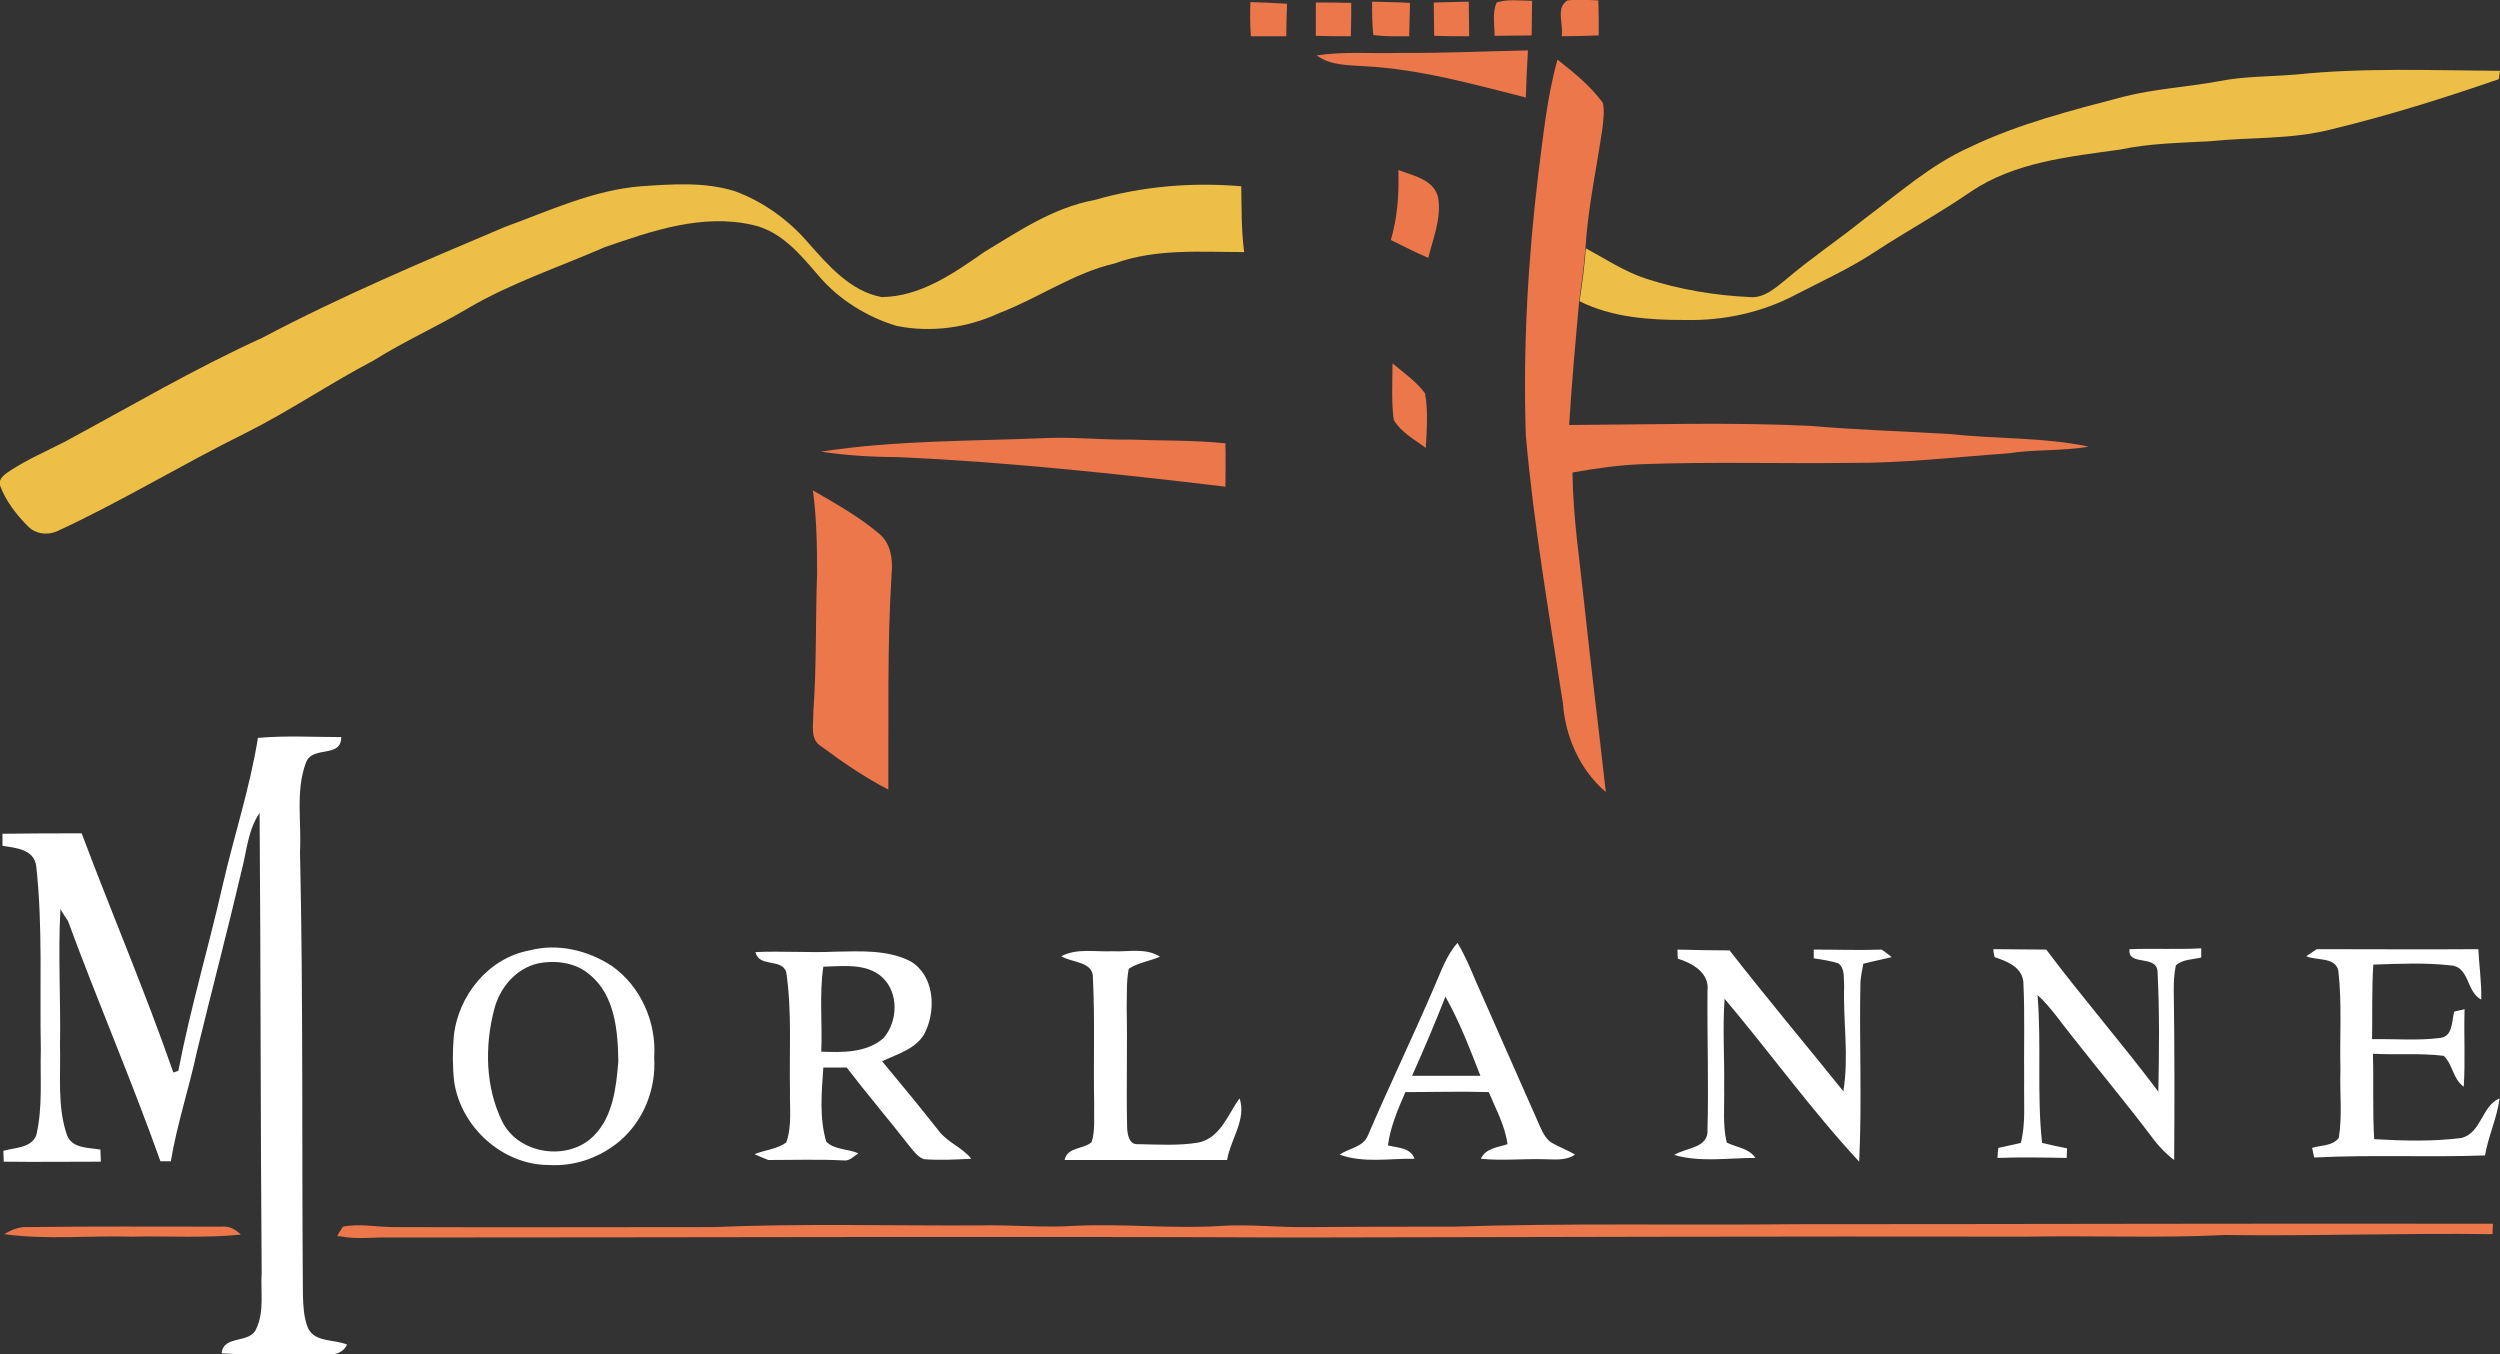
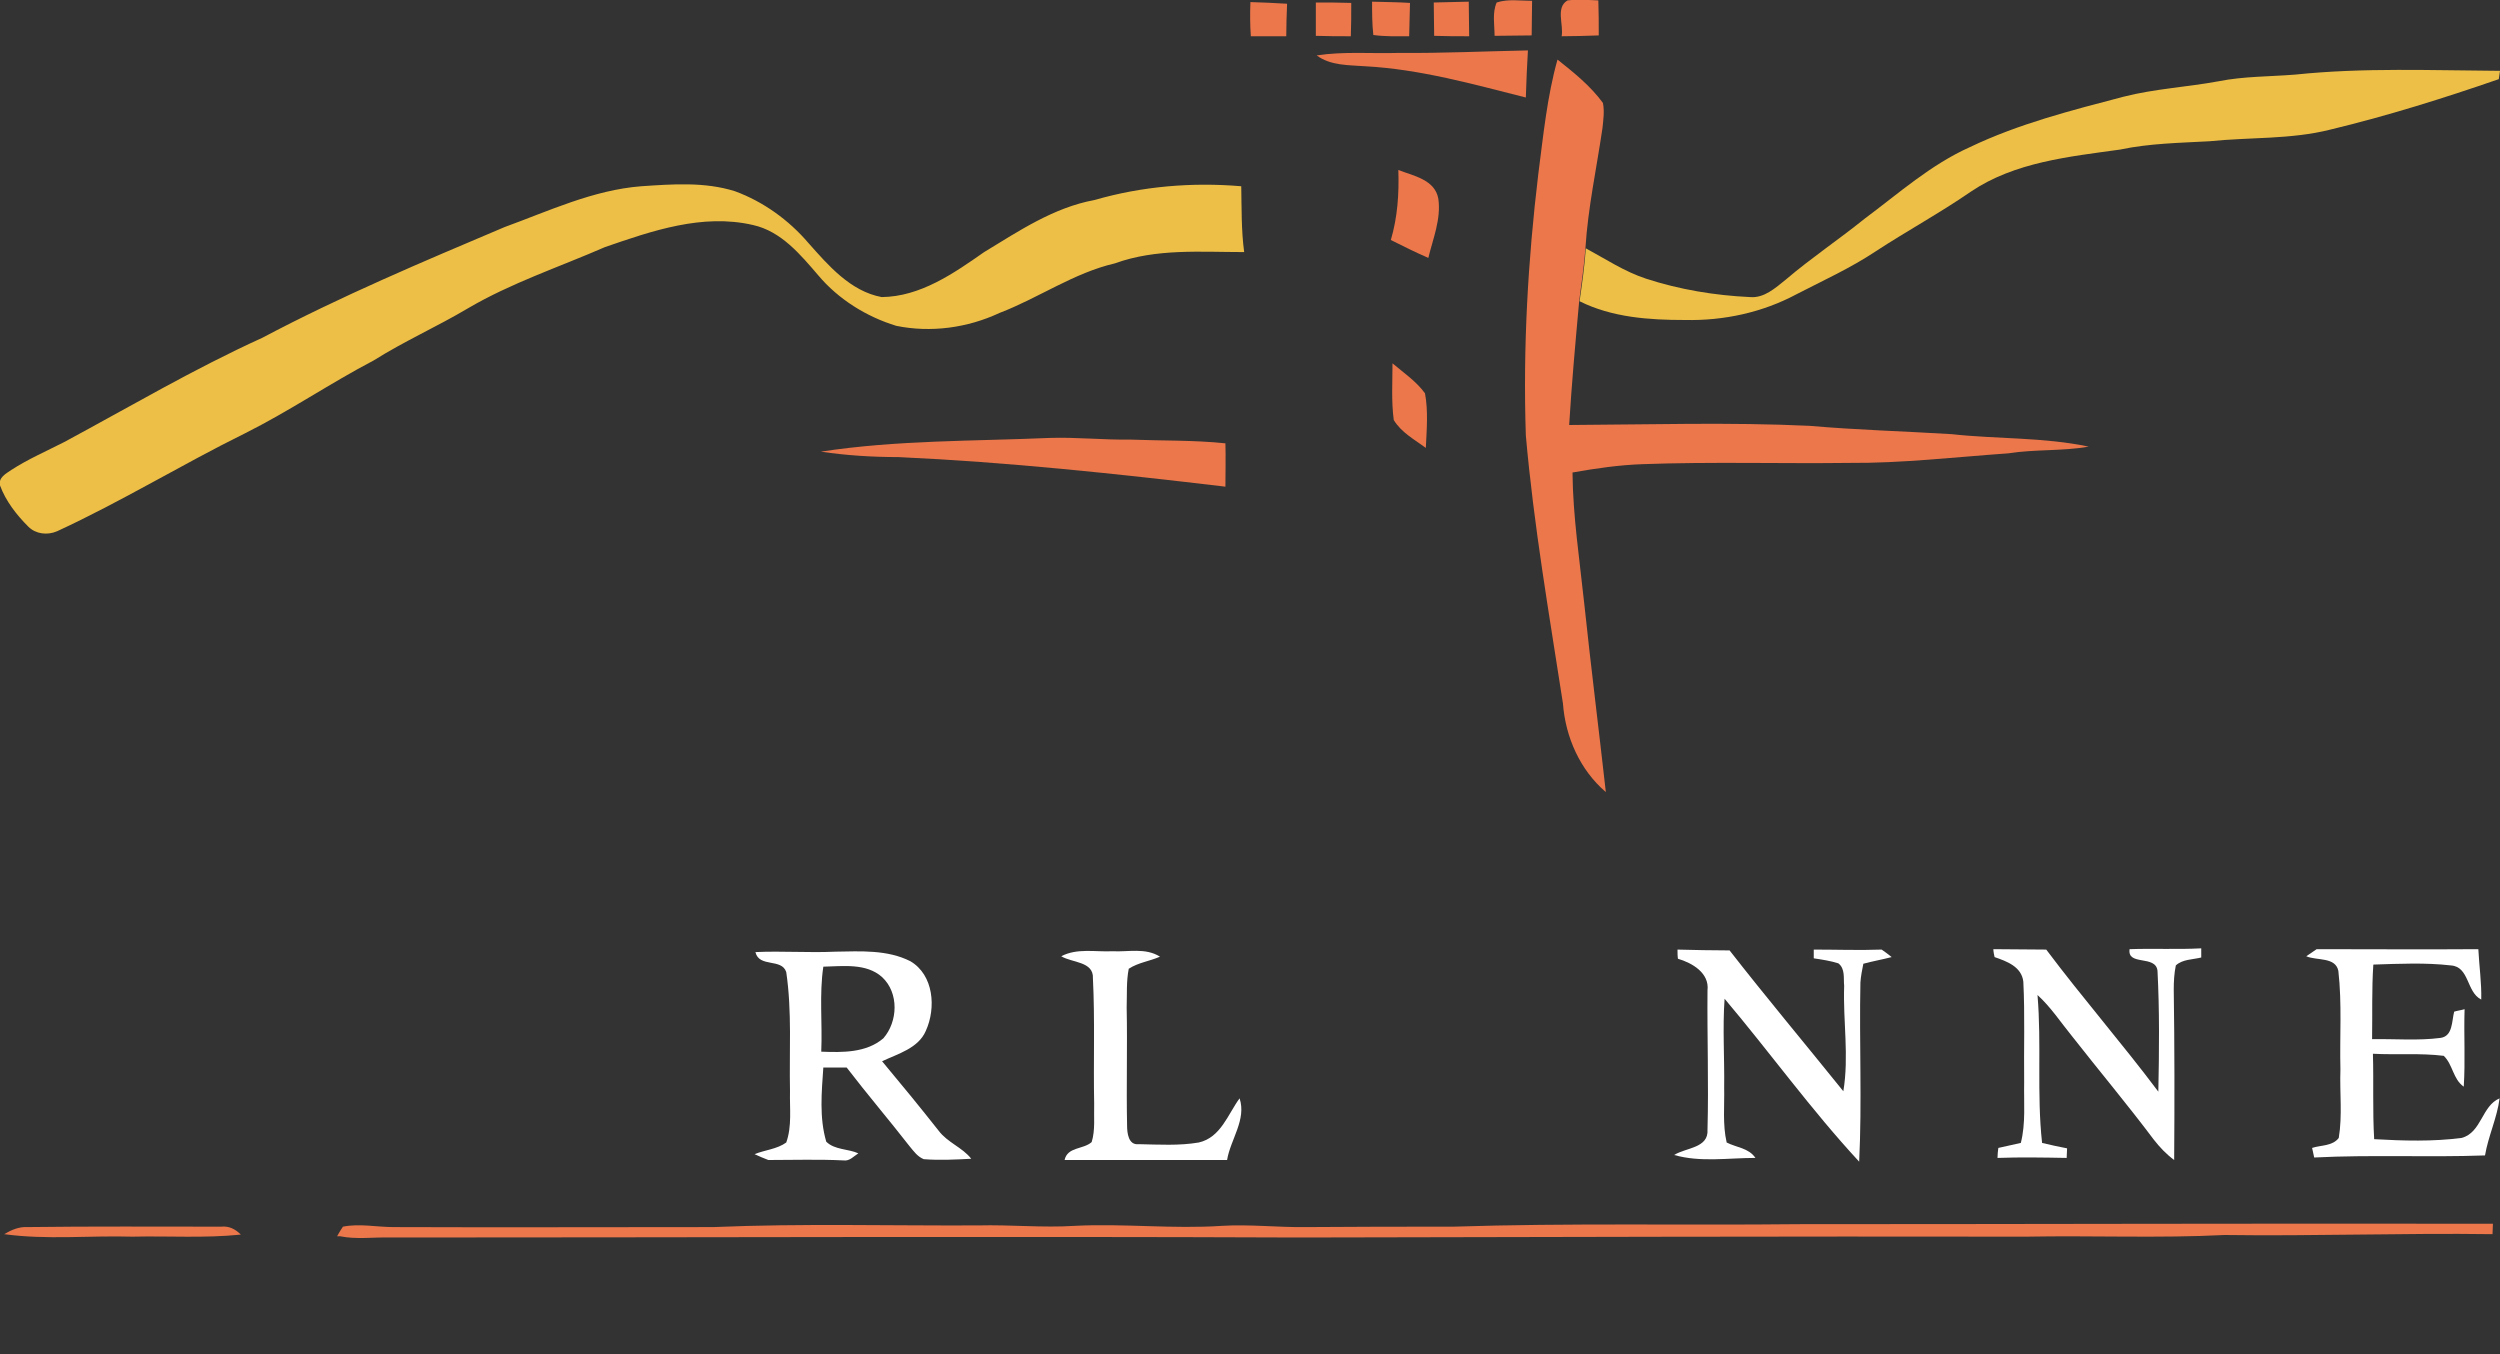
<svg xmlns="http://www.w3.org/2000/svg" xmlns:xlink="http://www.w3.org/1999/xlink" version="1.1" id="Calque_1" x="0px" y="0px" viewBox="0 0 600 325" style="enable-background:new 0 0 600 325;" xml:space="preserve">
  <rect x="0" y="0" width="600" height="325" fill="#333333" stroke="none" />
  <style type="text/css">
	.st0{fill:#EC774B;}
	.st1{fill:#EDBF47;}
	.st2{fill:#495052;}
	.st3{fill:#F2D27F;stroke:#F9F9F9;stroke-width:2.135;}
	.st4{fill:#EC774B;stroke:#F9F9F9;stroke-width:2.135;stroke-miterlimit:10;}
	.st5{opacity:0.3;}
	.st6{fill:#F9F9F9;}
	.st7{opacity:0.5;}
	.st8{fill:#90C5FF;}
	.st9{opacity:0.3;fill:#FFFFFF;}
	.st10{fill:#B17F49;}
	.st11{opacity:0.3;enable-background:new    ;}
	.st12{fill:#5C6466;}
	.st13{clip-path:url(#SVGID_00000087376730095671913780000004079036889850174597_);}
	.st14{fill:#EDF3F3;}
	.st15{fill:#CDD1D1;}
	.st16{opacity:0.2;}
	.st17{fill:#231F20;}
	.st18{fill:#058789;}
	.st19{fill:#FFFFFF;}
	.st20{fill:#243239;}
	.st21{fill:#7C5933;}
	.st22{fill:#EBEBEB;}
	.st23{fill:#85CBCB;}
	.st24{fill:#E6E2CF;}
	.st25{fill-rule:evenodd;clip-rule:evenodd;fill:#EDBF47;}
	.st26{fill:#EF8B66;}
	.st27{fill:#F0C962;}
	.st28{fill:#343D50;}
	.st29{fill:#DB9135;}
	.st30{fill:#FCB54A;}
	.st31{fill:#FDD261;}
	.st32{fill:#F59326;}
	.st33{fill:#39C0C3;}
	.st34{fill:url(#SVGID_00000056429943344541243710000005289944849954536639_);}
	.st35{fill:url(#SVGID_00000124864543587681540200000006113418048707196849_);}
	.st36{fill:#E7D4B6;}
	.st37{fill:#FFECD0;}
	.st38{display:none;}
	.st39{display:inline;}
	.st40{fill:#003DA5;}
	.st41{fill-rule:evenodd;clip-rule:evenodd;fill:#003DA5;}
	.st42{fill:url(#SVGID_00000038397585739688165400000007365758255326313406_);}
	.st43{fill:url(#SVGID_00000052799731575035077760000018172250642537817020_);}
	.st44{display:none;fill:#7C5933;}
</style>
  <g>
    <defs>
-       <rect id="SVGID_1_" x="700" y="0" width="180" height="180" />
-     </defs>
+       </defs>
    <clipPath id="SVGID_00000161605386430292706830000016740927317032869524_">
      <use xlink:href="#SVGID_1_" style="overflow:visible;" />
    </clipPath>
    <g style="clip-path:url(#SVGID_00000161605386430292706830000016740927317032869524_);">
      <g>
        <path class="st1" d="M764.6,50.5c10.4-3,21.3-3.9,32.1-3.1c0.1,4.8,0,9.6,0.6,14.4c-9.5,0-19.2-0.8-28.3,2.4     c-9,2.1-16.6,7.6-25.2,10.9c-7,3.3-15,4.4-22.6,2.8c-6.6-2-12.6-5.8-17.1-11.1c-3.9-4.6-8.1-9.6-14.3-11.1     c-11-2.6-22.1,1.3-32.4,4.9c-10,4.4-20.5,7.9-30,13.4c-6.7,4-14,7.2-20.6,11.4c-9.6,5-18.5,11.2-28.2,16     c-13.9,6.9-27.1,15-41.1,21.5c-2.1,0.9-4.6,0.7-6.3-1c-2.6-2.6-5-5.6-6.2-9c-0.3-1.7,1.3-2.6,2.5-3.4c3.6-2.4,7.7-4.1,11.6-6.1     c14.4-7.7,28.4-16.1,43.3-22.8c17.2-9.1,35.2-16.7,53.1-24.2c9.8-3.5,19.4-8.1,29.9-9c6.8-0.5,13.9-1,20.5,1.1     c6.2,2.3,11.8,6.3,16.1,11.4c4.4,4.9,9.2,10.6,16,11.8c8.5-0.1,15.7-5.2,22.4-9.9C748.1,57.3,755.7,52.2,764.6,50.5L764.6,50.5z" />
      </g>
    </g>
  </g>
  <g>
    <g>
      <path class="st0" d="M300.1,0.5c2.9,0.1,5.9,0.2,8.8,0.4c-0.1,2.6-0.2,5.2-0.2,7.8c-2.8,0-5.7,0-8.5,0C300,6,300,3.2,300.1,0.5    L300.1,0.5z" />
      <path class="st0" d="M315.8,0.6c2.8,0,5.7,0,8.5,0.1c0,2.7,0,5.3-0.1,8c-2.8,0-5.6,0-8.4-0.1C315.8,5.9,315.8,3.2,315.8,0.6    L315.8,0.6z" />
      <path class="st0" d="M329.3,0.4c3,0.1,6.1,0.1,9.1,0.3c-0.1,2.7-0.1,5.4-0.2,8c-2.9,0-5.7,0.1-8.6-0.3    C329.3,5.8,329.3,3.1,329.3,0.4L329.3,0.4z" />
      <path class="st0" d="M344.1,0.6c2.8-0.1,5.6-0.1,8.4-0.2c0,2.8,0.1,5.5,0.1,8.3c-2.8,0-5.6,0-8.4-0.1    C344.2,5.9,344.1,3.3,344.1,0.6L344.1,0.6z" />
      <path class="st0" d="M359.2,0.6c2.7-0.9,5.7-0.4,8.5-0.4c0,2.8-0.1,5.6-0.1,8.3c-3,0-6,0.1-8.9,0.1C358.7,6,358.1,3.1,359.2,0.6    L359.2,0.6z" />
      <path class="st0" d="M374.8,8.7c0.5-2.8-1.5-6.9,1.4-8.6c2.4-0.3,4.9-0.1,7.4,0c0.1,2.8,0.1,5.6,0.1,8.4    C380.6,8.6,377.7,8.7,374.8,8.7L374.8,8.7z" />
      <path class="st0" d="M316,13.3c6.5-1,13.1-0.4,19.7-0.6c10.3,0.1,20.7-0.4,31-0.6c-0.2,3.7-0.4,7.5-0.5,11.3    c-12.7-3.2-25.4-6.8-38.6-7.5C323.7,15.6,319.4,15.8,316,13.3L316,13.3z" />
      <path class="st0" d="M369.2,41.7c1.2-9.2,2.1-18.5,4.6-27.4c3.9,3.1,7.9,6.3,10.9,10.4c0.4,2,0.1,4-0.1,6    c-1.4,9.6-3.5,19.2-4.1,28.9c-0.3,4.3-1,8.5-1.5,12.7c-0.9,9.9-1.8,19.8-2.4,29.7c19.2-0.1,38.5-0.7,57.7,0.2    c11.4,1,22.8,1.3,34.1,2c10.9,1.2,22.1,0.7,32.9,3c-6.4,1.1-12.9,0.6-19.3,1.6c-12.8,0.9-25.5,2.4-38.3,2.3    c-16.5,0.2-33-0.3-49.5,0.3c-5.6,0.2-11.2,1-16.8,2c0.1,10.5,1.7,20.9,2.8,31.3c1.6,15.1,3.5,30.2,5.2,45.4    c-6.2-5.3-9.7-13.2-10.3-21.3c-3.3-21.4-7-42.7-8.9-64.3C365.5,83.4,366.7,62.5,369.2,41.7L369.2,41.7z" />
      <path class="st1" d="M550.9,17.9c16.3-1.7,32.8-1,49.1-0.9c-0.1,0.5-0.2,1.5-0.3,2c-13.3,4.6-26.7,8.8-40.4,12.1    c-9.5,2.4-19.3,1.8-29,2.8c-7.2,0.4-14.4,0.5-21.5,2c-12.2,1.7-25.3,3-35.8,10.1c-7.4,5.1-15.3,9.4-22.8,14.3c-6,4-12.6,7-19,10.3    c-8.2,4.4-17.5,6.4-26.8,6.2c-8.6,0-17.5-0.6-25.3-4.5c0.6-4.2,1.2-8.4,1.5-12.7c4.8,2.6,9.3,5.6,14.5,7.3c8,2.6,16.4,4,24.9,4.4    c3.4,0.3,6.1-2.2,8.6-4.2c6.1-5.2,12.7-9.6,18.9-14.6c8.2-6.1,15.9-13,25.3-17.2c11.7-5.6,24.3-8.8,36.9-12.1    c7.5-1.9,15.2-2.3,22.8-3.7C538.5,18.3,544.7,18.4,550.9,17.9L550.9,17.9z" />
      <path class="st0" d="M335.6,40.8c3.6,1.4,8.8,2.3,9.6,6.9c0.7,4.9-1.3,9.6-2.4,14.2c-3-1.3-6-2.8-9-4.3    C335.4,52.2,335.8,46.5,335.6,40.8L335.6,40.8z" />
      <path class="st1" d="M262.7,48c11.4-3.3,23.4-4.3,35.2-3.3c0.1,5.3,0,10.6,0.7,15.8c-10.4,0-21.1-0.9-31,2.7    c-9.9,2.3-18.3,8.3-27.7,11.9c-7.7,3.6-16.5,4.8-24.8,3.1c-7.2-2.2-13.9-6.4-18.7-12.1c-4.3-5-8.9-10.6-15.7-12.1    c-12.1-2.8-24.2,1.4-35.5,5.3c-11,4.8-22.5,8.6-32.9,14.7c-7.4,4.4-15.3,7.9-22.6,12.5c-10.5,5.5-20.3,12.2-30.9,17.5    c-15.2,7.5-29.7,16.4-45.1,23.5c-2.3,1-5.1,0.7-6.9-1.1c-2.8-2.8-5.4-6.1-6.8-9.9c-0.4-1.9,1.4-2.8,2.7-3.7    c4-2.6,8.4-4.5,12.7-6.7c15.8-8.5,31.2-17.6,47.5-25c18.9-10,38.6-18.3,58.2-26.6c10.7-3.9,21.3-8.9,32.8-9.8    c7.5-0.5,15.2-1.1,22.5,1.2c6.8,2.5,12.9,6.9,17.6,12.4c4.8,5.4,10.1,11.6,17.6,13c9.3-0.1,17.3-5.7,24.6-10.8    C244.6,55.4,252.9,49.8,262.7,48L262.7,48z" />
      <path class="st0" d="M334.2,87.2c2.7,2.3,5.7,4.3,7.8,7.2c0.8,4.3,0.4,8.7,0.2,13.1c-2.7-2-5.9-3.7-7.7-6.7    C333.9,96.3,334.2,91.7,334.2,87.2L334.2,87.2z" />
      <path class="st0" d="M197,108.4c18.2-2.8,36.6-2.5,55-3.3c6.4-0.2,12.8,0.5,19.2,0.4c7.6,0.3,15.3,0.1,22.9,0.9    c0.1,3.5,0,6.9,0,10.4c-26.1-3.1-52.2-5.9-78.5-7.1C209.3,109.7,203.1,109.3,197,108.4L197,108.4z" />
-       <path class="st0" d="M195.1,117.7c5.5,3.2,11.1,6.3,15.9,10.4c2.8,2.3,3.3,6.1,3,9.4c-1.1,17.3-0.7,34.7-0.8,52    c-5.6-2.9-10.9-6.5-16-10.3c-3-1.7-1.9-5.5-2-8.3c0.8-11.1,0.5-22.2,0.9-33.3C196.1,131,196,124.4,195.1,117.7L195.1,117.7z" />
    </g>
-     <path class="st19" d="M61.9,177.1c6.6-0.6,13.3-0.2,20-0.2c0,5.2-7,1.9-8.5,6.2c-2.5,6.8-1,14.2-1.4,21.3   c0.8,35.5,0.4,71.1,0.7,106.6c0.1,2.6,0.2,5.2,1.2,7.7c1.6,3.5,6.3,2.7,9.4,4c-1.6,3.2-5.1,2.3-8,2.3c-7.4-0.2-14.7,0.3-22.1-0.2   c0.4-4.5,6.8-2.2,8.3-5.9c2-4.2,1-9,1.3-13.5c-0.3-36.8-0.2-73.5-0.5-110.3c-2.8,4.1-3.1,9.2-4.3,13.8   c-3.4,14.5-7.2,28.9-10.7,43.3c-1.9,8.9-4.8,17.5-6.3,26.5c-0.6,0-1.9,0-2.5,0c-6.9-19.4-15.1-38.4-22.2-57.7   c-0.5-0.7-1.4-2.1-1.8-2.8c-0.6,10.9,0.1,21.8-0.1,32.7c0.2,7.2-0.7,14.7,1.7,21.6c1.3,3.2,5.2,2.9,8,3.4c0,1,0.1,1.9,0.1,2.9   c-7.8,0-15.5,0.1-23.3,0c0-0.7-0.1-2-0.1-2.6c2.7-0.8,6.6-0.6,7.9-3.7c1.6-6.8,0.9-13.7,1.1-20.6c-0.3-14.7,0.5-29.4-1.1-44   c-0.5-4.1-4.9-4.4-8.1-4.9c0-0.7,0-2.2,0-2.9c6.3-0.1,12.7-0.1,19-0.1c7.2,19.2,15.3,38.1,22,57.4c0.3-0.1,0.9-0.3,1.2-0.4   c2.9-15.1,7.3-29.8,10.7-44.8C56.2,200.5,60,189,61.9,177.1L61.9,177.1z" />
    <path class="st19" d="M402.6,227.9c4.2,0.1,8.3,0.2,12.5,0.2c8.9,11.4,18.2,22.5,27.3,33.8c1.4-8.4-0.1-16.9,0.2-25.3   c-0.2-1.8,0.3-4.1-1.4-5.4c-1.9-0.6-3.9-0.9-5.9-1.2c0-0.5,0-1.6,0-2.1c5.4,0,10.9,0.2,16.3,0c0.6,0.4,1.8,1.3,2.4,1.8   c-2.3,0.6-4.6,1-6.8,1.6c-0.3,1.5-0.6,3-0.7,4.5c-0.3,14.3,0.4,28.7-0.3,43c-11.5-12.4-21.4-26.2-32.3-39.1   c-0.5,7.1,0,14.2-0.1,21.3c0.1,4.4-0.4,8.9,0.6,13.2c2.3,1.2,5.3,1.3,6.9,3.7c-6.5,0-13.2,1.1-19.5-0.7c2.8-1.8,8.3-1.6,8-6.1   c0.3-11.1-0.1-22.3,0-33.4c0.5-4.2-3.7-6.6-7.1-7.6C402.6,229.4,402.6,228.4,402.6,227.9L402.6,227.9z" />
    <path class="st19" d="M478.4,227.8c4.2,0,8.4,0.1,12.7,0.1c8.7,11.6,18.2,22.5,26.9,34.1c0.2-9.7,0.3-19.4-0.2-29   c-0.4-3.9-7.3-1.1-6.7-5.2c5.7-0.2,11.5,0.1,17.2-0.2c0,0.6,0,1.7,0,2.2c-2,0.5-4.5,0.4-6.1,1.9c-0.4,1.9-0.5,3.9-0.5,5.8   c0.2,13.6,0.2,27.2,0.1,40.9c-1.9-1.4-3.5-3.1-4.9-4.9c-6.3-8.4-13.1-16.5-19.6-24.8c-2.7-3.3-5.1-7-8.3-9.9   c1,11.8-0.2,23.7,1.1,35.5c2,0.5,4,0.9,6,1.3c0,0.6-0.1,1.7-0.1,2.3c-5.5-0.1-11.1-0.2-16.6,0c0-0.6,0.1-1.8,0.2-2.4   c1.8-0.4,3.6-0.8,5.4-1.2c1.2-4.7,0.7-9.7,0.8-14.5c-0.1-8.1,0.2-16.2-0.2-24.2c-0.4-3.6-4-4.9-6.9-5.9   C478.6,229.3,478.4,228.3,478.4,227.8L478.4,227.8z" />
    <path class="st19" d="M553.5,229.5c0.6-0.4,1.9-1.3,2.5-1.7c12.9,0,25.9,0.1,38.8,0c0.2,4,0.8,8.1,0.7,12.1   c-3.6-1.8-2.8-7.9-7.3-8.2c-6.1-0.7-12.4-0.4-18.6-0.2c-0.4,5.9-0.2,11.9-0.3,17.9c5.5-0.1,11,0.4,16.4-0.3c3-0.4,2.7-4,3.3-6.3   c0.6-0.2,1.9-0.4,2.5-0.6c-0.2,6.2,0.2,12.4-0.2,18.6c-2.6-1.8-2.6-5.3-4.8-7.4c-5.6-0.7-11.4-0.2-17-0.5   c0.2,6.8-0.1,13.7,0.3,20.5c7,0.4,14.1,0.6,21-0.3c4.8-1.3,4.8-7.7,9.1-9.5c-0.6,4.7-2.7,9-3.5,13.7c-13.7,0.5-27.4-0.2-41,0.5   c-0.1-0.6-0.4-1.8-0.5-2.3c2.1-0.7,4.9-0.4,6.4-2.4c0.9-5.4,0.2-10.9,0.4-16.4c-0.2-7.9,0.4-15.8-0.5-23.7   C560.5,229.6,556,230.6,553.5,229.5L553.5,229.5z" />
    <path class="st19" d="M254.7,229.5c3.8-2,8.2-1,12.3-1.2c3.8,0.2,7.9-0.9,11.4,1.3c-2.5,1.1-5.2,1.4-7.5,2.9   c-0.6,3-0.4,6.2-0.5,9.3c0.2,9.4-0.1,18.9,0.1,28.3c0,1.8,0.3,4.8,2.8,4.5c4.8,0.1,9.7,0.4,14.4-0.4c5.3-1.2,7-6.8,9.8-10.6   c1.7,5.1-2.2,9.9-3,14.8c-13,0-26,0-39,0c0.7-3.2,4.5-2.5,6.5-4.3c0.9-2.9,0.5-6.1,0.6-9.2c-0.2-10,0.2-20.1-0.3-30.1   C262.5,230.7,257.3,231.1,254.7,229.5L254.7,229.5z" />
-     <path class="st19" d="M157,253.8c0.6-8.4-3.2-17.1-10.2-22c-5.7-3.7-12.9-5.5-19.7-3.7c-9.9,1.8-17.2,10.9-18.2,20.7   c-0.3,3.6-0.3,7.2,0.1,10.8c1.6,10.9,11.6,20,22.7,20c6.2,0.4,12.4-1.8,17.1-5.8C154.5,268.9,157.5,261.3,157,253.8z M142.5,272.6   c-6.1,6.2-18.1,4.5-22-3.5c-4-8.2-4.2-18-1.9-26.8c1.3-5.2,5.2-9.9,10.6-11.1c4.2-0.8,9-0.2,12.3,2.7c6.1,4.9,6.8,13.6,6.9,20.8   C147.9,261,147.1,268,142.5,272.6z" />
    <path class="st19" d="M225.3,271.4c-4.5-5.7-9-11.2-13.6-16.7c3.8-1.8,8.7-3.1,10.5-7.3c2.5-5.5,1.9-13.4-3.7-16.7   c-5.5-2.8-12-2.4-18-2.3c-6.4,0.3-12.8-0.2-19.2,0.1c0.9,3.8,6.3,1.4,7.4,4.8c1.4,9.5,0.7,19.1,0.9,28.6c-0.1,4.1,0.5,8.4-0.9,12.3   c-2.2,1.6-5.2,1.8-7.6,2.8c0.8,0.4,2.5,1.1,3.3,1.4c6,0,12.1-0.2,18.1,0.1c1.4,0.2,2.4-1,3.5-1.7c-2.4-1.1-5.7-0.8-7.7-2.8   c-1.7-5.8-1.1-11.9-0.7-17.8c1.9,0,3.7,0,5.6,0c4.9,6.4,10.2,12.6,15.1,18.9c1,1.2,1.9,2.5,3.4,3.1c3.8,0.3,7.6,0.1,11.4-0.1   C231,275.4,227.4,274.2,225.3,271.4z M197.1,252.4c0.3-6.8-0.5-13.7,0.5-20.4c4.7-0.1,10.3-0.9,14.1,2.5c4.1,3.8,3.8,10.7,0.3,14.7   C207.9,252.7,202.2,252.6,197.1,252.4z" />
-     <path class="st19" d="M372,274c-1.5-1.3-2.2-3.2-3-5c-4.9-11.2-9.9-22.3-14.8-33.5c-1.3-3.1-2.6-6.2-4.4-9.2c-2.7,3-4,7-5.6,10.6   c-5.1,11.9-10.8,23.7-15.9,35.6c-1.1,2.8-4.6,3.1-6.8,4.6c5.7,2.1,12,0.9,18,1c-1-2.7-4-2.6-6.4-3.2c0.6-4.5,2.4-8.7,4.2-12.8   c6.7,0,13.3-0.2,20,0c1.7,4.1,3.9,8,4.5,12.5c-2.3,0.8-5.2,0.9-6.4,3.5c4.9,0.5,9.8,0,14.8,0.1c2.6,0,5.5,0.5,7.8-1.1   C376,275.9,373.9,275.2,372,274z M338.9,258.2c2.8-6.3,5.5-12.6,8-19c3.4,6,5.9,12.6,8.4,19C349.9,258.2,344.4,258.2,338.9,258.2z" />
    <g>
      <path class="st0" d="M6.5,294.5c-2-0.1-3.8,0.7-5.5,1.7c10.2,1.4,20.5,0.3,30.8,0.6c8.6-0.2,17.3,0.4,26-0.5    c-1.3-1.3-2.8-2.1-4.7-1.9C37.5,294.4,22,294.3,6.5,294.5z" />
      <path class="st0" d="M431.6,293.8c-27.6,0.3-55.2-0.3-82.8,0.6c-11.8,0-23.5,0-35.3,0.1c-6.7,0.1-13.5-0.7-20.2-0.3    c-11.8,0.8-23.6-0.6-35.3,0c-7.7,0.5-15.5-0.3-23.2-0.1c-21.2,0.1-42.4-0.5-63.6,0.4c-25.6,0-51.2,0.1-76.7,0    c-4.1,0-8.2-0.9-12.2-0.1c-0.4,0.6-1.1,1.7-1.4,2.3l0.7,0c3.9,0.8,8,0.2,11.9,0.3c72.7,0,145.4-0.3,218.1,0    c58.2-0.1,116.4-0.3,174.7-0.2c15.9-0.3,31.8,0.4,47.6-0.4c21.4,0.3,42.9-0.5,64.3-0.2c0-0.6,0.1-1.8,0.1-2.5    C542.7,293.6,487.2,293.8,431.6,293.8z" />
    </g>
  </g>
</svg>